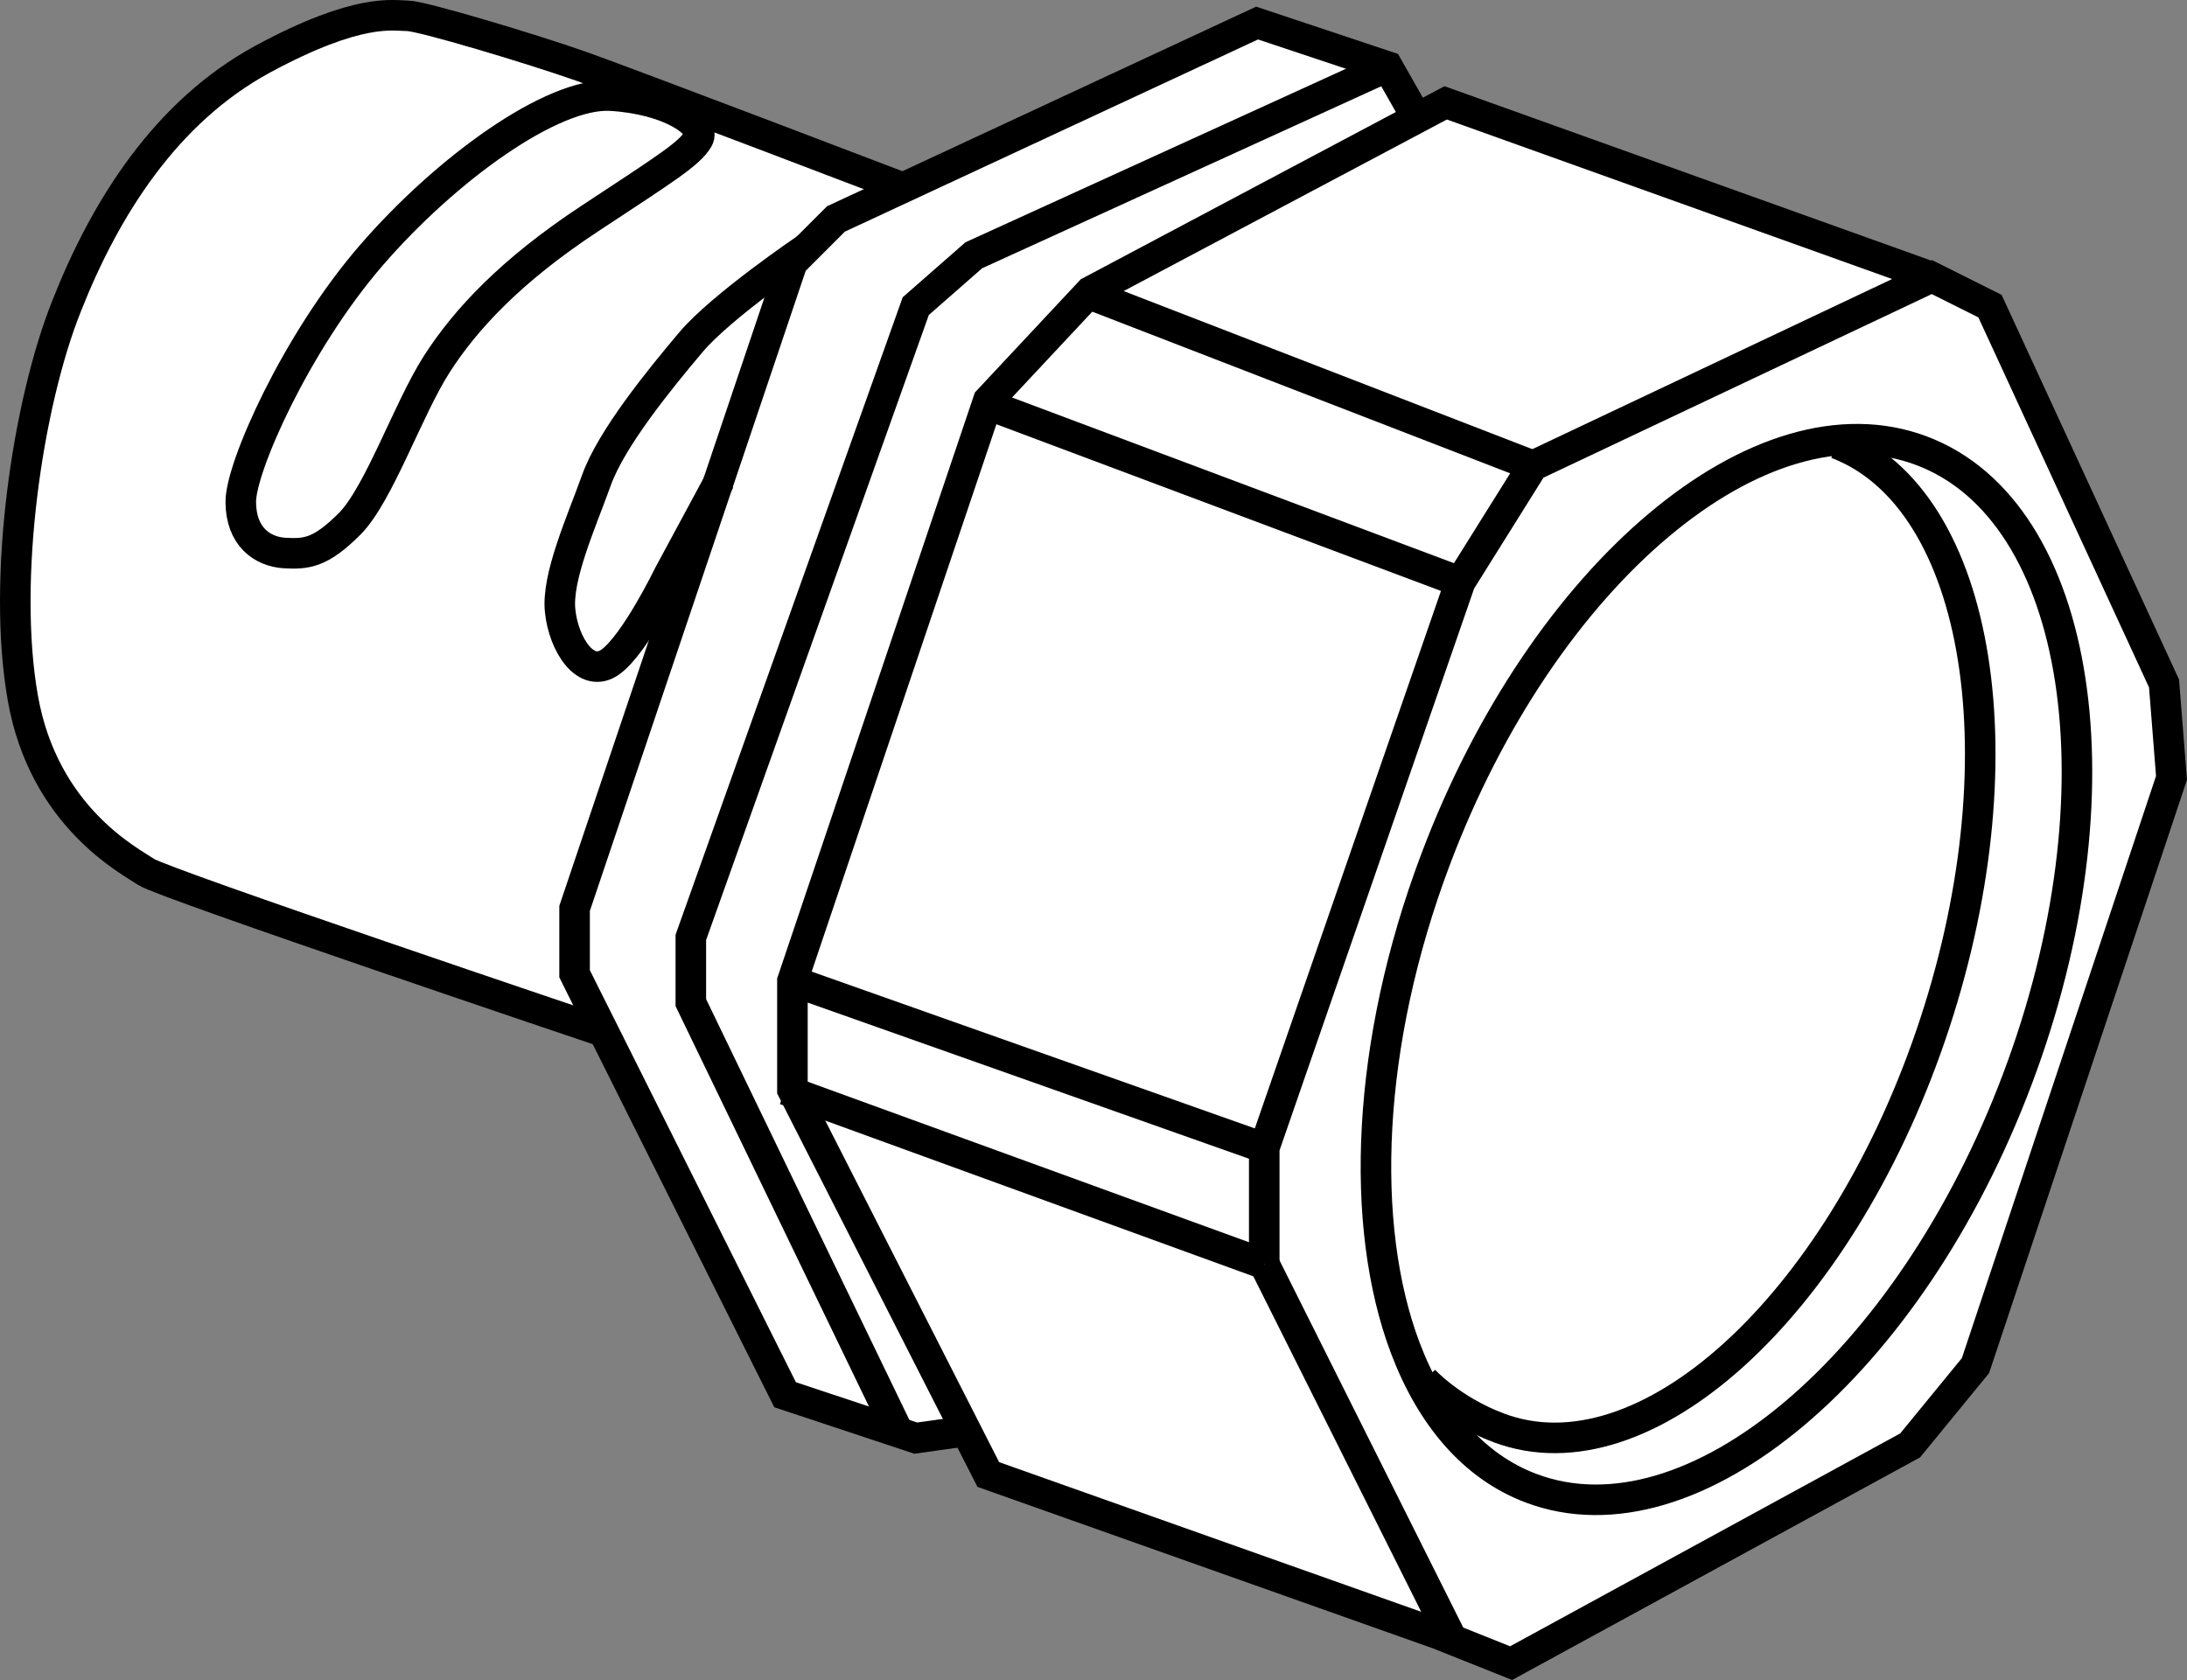
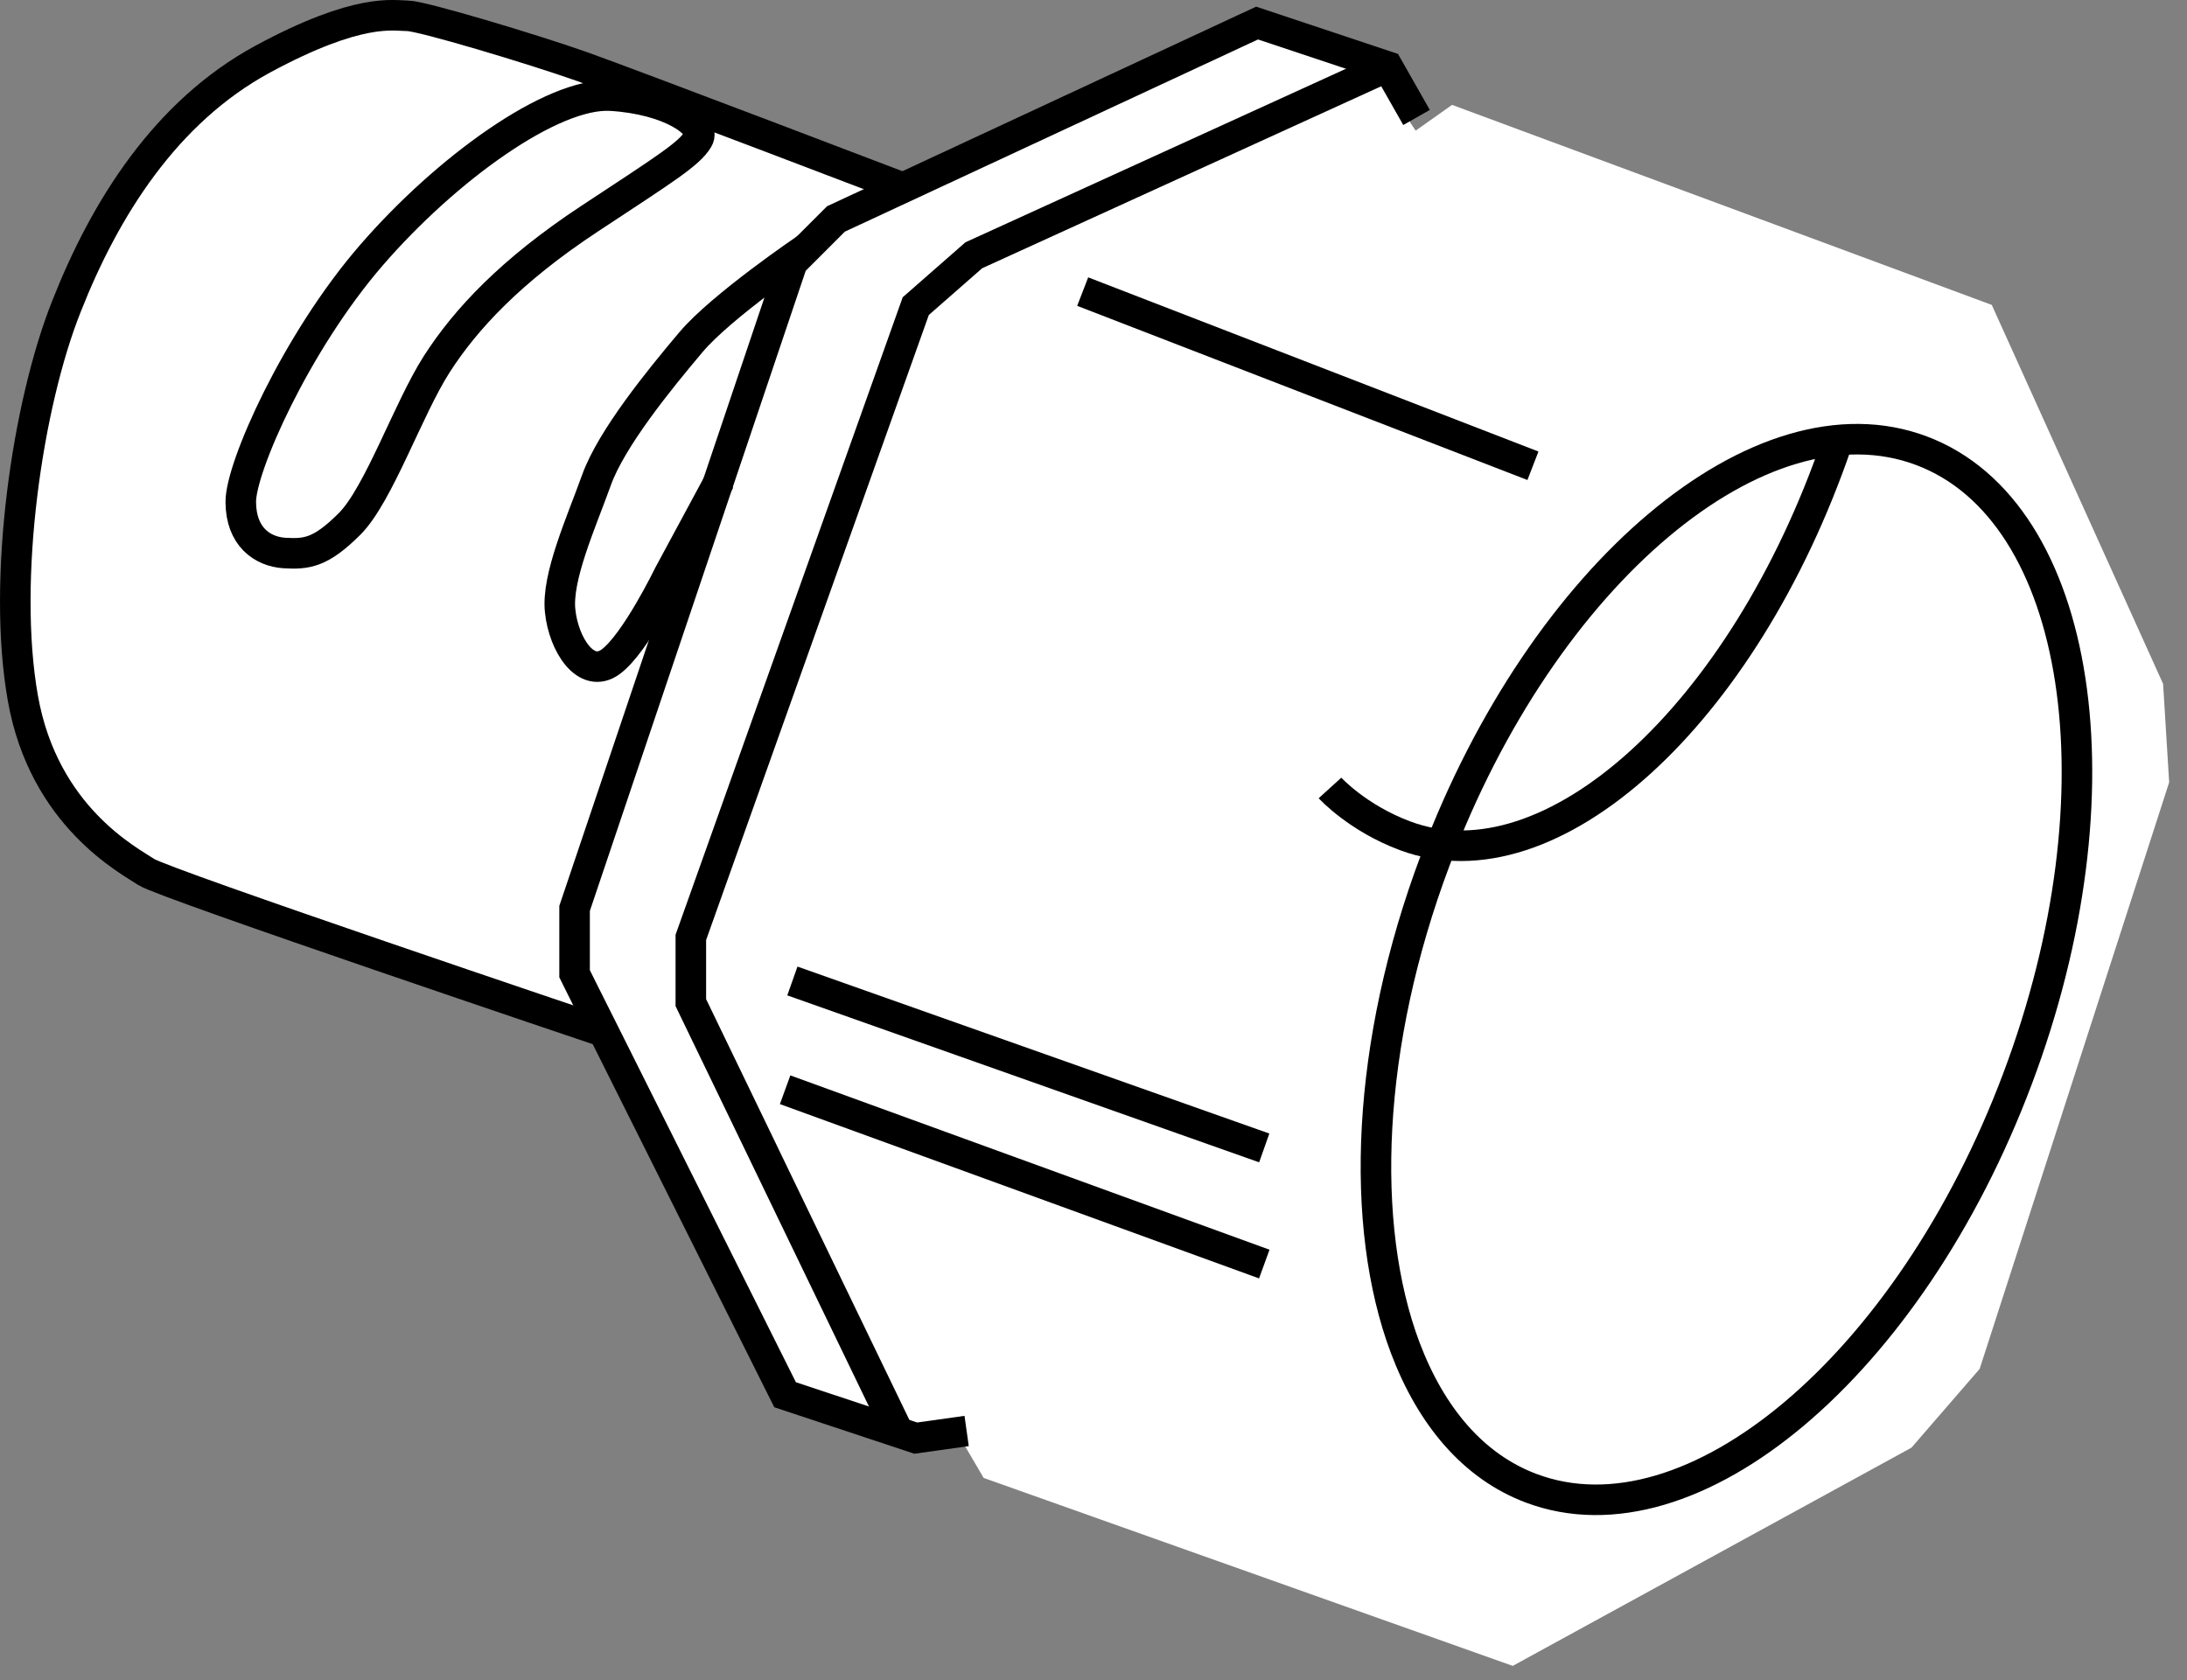
<svg xmlns="http://www.w3.org/2000/svg" version="1.1" id="image" x="0px" y="0px" width="57.268px" height="44.005px" viewBox="0 0 57.268 44.005" enable-background="new 0 0 57.268 44.005" xml:space="preserve">
  <rect x="0" y="0" width="57.268" height="44.005" fill="#808080" stroke="none" />
  <path fill-rule="evenodd" clip-rule="evenodd" fill="#FFFFFF" d="M52.156,7.987L38.023,2.747l-0.953,0.675l-1.032-1.548  L32.942,0.643l-9.25,4.367c0,0-6.821-2.312-12.425-4.565C7.416-1.104,3.05,5.089,3.05,5.089  s-3.057,6.828-2.818,10.242s1.548,7.225,3.692,7.741s11.711,3.97,11.711,3.97l4.843,9.686l3.176,0.873l1.429-0.04  l0.675,1.151l13.854,4.923l10.441-5.716l1.786-2.064l4.962-15.363l-0.159-2.58L52.156,7.987z" />
-   <path fill="none" stroke="#000000" stroke-width="0.8" d="M33.105,33.11v-3.043l5.133-14.826l1.902-3.041l10.449-4.942  l1.52,0.76l4.558,9.885l0.195,2.473l-5.133,15.394l-1.711,2.09l-10.449,5.703l-1.902-0.76L25.879,38.622  l-5.129-10.078v-2.85l5.129-15.203l2.668-2.854l9.309-4.943l12.734,4.564" />
-   <path fill="none" stroke="#000000" stroke-width="0.8" d="M38.051,42.995l-4.945-9.885" />
  <path fill="none" stroke="#000000" stroke-width="0.8" d="M25.312,37.482l-1.332,0.187l-3.422-1.136  c0,0-3.199-6.404-4.723-9.449c-0.48-0.953-0.789-1.578-0.789-1.578V23.794l5.703-16.918l1.141-1.141l11.027-5.131  l3.418,1.139l0.758,1.334" />
  <path fill="none" stroke="#000000" stroke-width="0.8" d="M36.336,1.743l-10.836,4.943l-1.52,1.332l-5.89,16.535v1.709  l5.508,11.406" />
  <path fill="none" stroke="#000000" stroke-width="0.8" d="M20.559,28.544l12.547,4.566" />
  <path fill="none" stroke="#000000" stroke-width="0.8" d="M33.105,30.068l-12.356-4.373" />
-   <path fill="none" stroke="#000000" stroke-width="0.8" d="M26.074,10.679l12.164,4.562" />
  <path fill="none" stroke="#000000" stroke-width="0.8" d="M40.141,12.2L28.351,7.638" />
  <path fill="none" stroke="#000000" stroke-width="0.8" d="M15.805,27.024c0,0-11.539-3.887-11.973-4.182  c-0.438-0.295-2.684-1.443-3.234-4.558c-0.551-3.121,0.121-7.7,1.145-10.266c1.012-2.568,2.598-5.09,5.133-6.467  c2.535-1.371,3.437-1.136,3.804-1.136c0.356,0,3.23,0.859,4.559,1.328c1.32,0.469,8.551,3.23,8.551,3.23" />
  <path fill="none" stroke="#000000" stroke-width="0.8" d="M6.305,13.15c-0.008-0.904,1.449-4.188,3.418-6.463  c1.965-2.271,4.738-4.269,6.27-4.182c1.539,0.09,2.519,0.754,2.285,1.141c-0.234,0.387-0.812,0.746-2.851,2.09  c-2.039,1.346-3.234,2.621-3.992,3.805c-0.754,1.18-1.516,3.414-2.281,4.182c-0.766,0.766-1.133,0.795-1.711,0.762  C6.867,14.446,6.309,14.056,6.305,13.15z" />
  <path fill="none" stroke="#000000" stroke-width="0.8" d="M21.129,6.497c0,0-2.238,1.516-3.039,2.469  c-0.809,0.959-2.082,2.518-2.473,3.615c-0.394,1.096-1.047,2.541-0.949,3.422c0.09,0.879,0.68,1.803,1.324,1.33  c0.648-0.477,1.523-2.281,1.523-2.281l1.332-2.47" />
-   <path fill="none" stroke="#000000" stroke-width="0.8" d="M48.097,11.62c3.801,1.446,4.898,8.391,2.457,15.51  c-2.442,7.121-7.488,11.699-11.301,10.273c-1.254-0.467-1.969-1.254-1.969-1.254" />
+   <path fill="none" stroke="#000000" stroke-width="0.8" d="M48.097,11.62c-2.442,7.121-7.488,11.699-11.301,10.273c-1.254-0.467-1.969-1.254-1.969-1.254" />
  <path fill="none" stroke="#000000" stroke-width="0.8" d="M50.316,11.806c4.211,1.584,5.34,8.953,2.512,16.455  c-2.824,7.508-8.519,12.307-12.734,10.721c-1.512-0.569-2.617-1.881-3.297-3.678  c-1.207-3.211-1.023-7.967,0.789-12.779C40.406,15.022,46.113,10.222,50.316,11.806z" />
</svg>